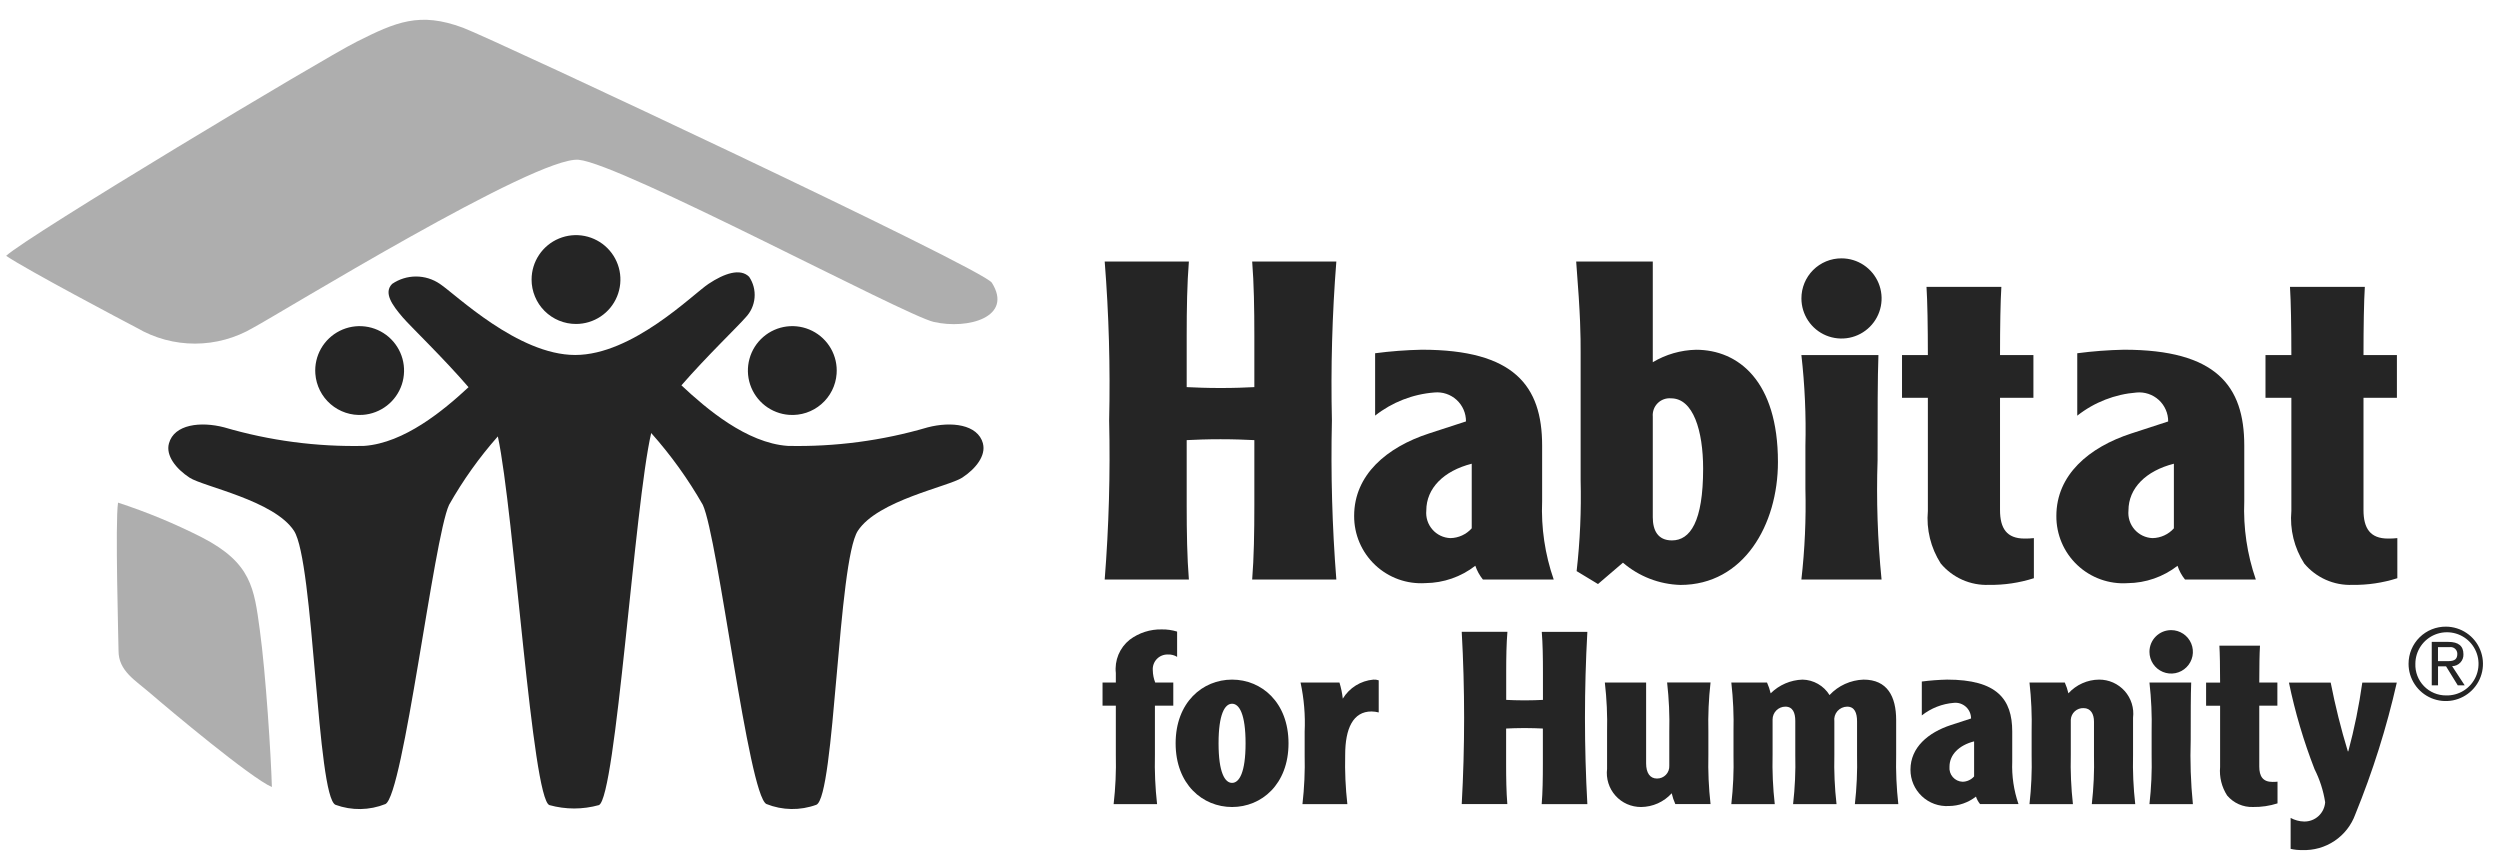
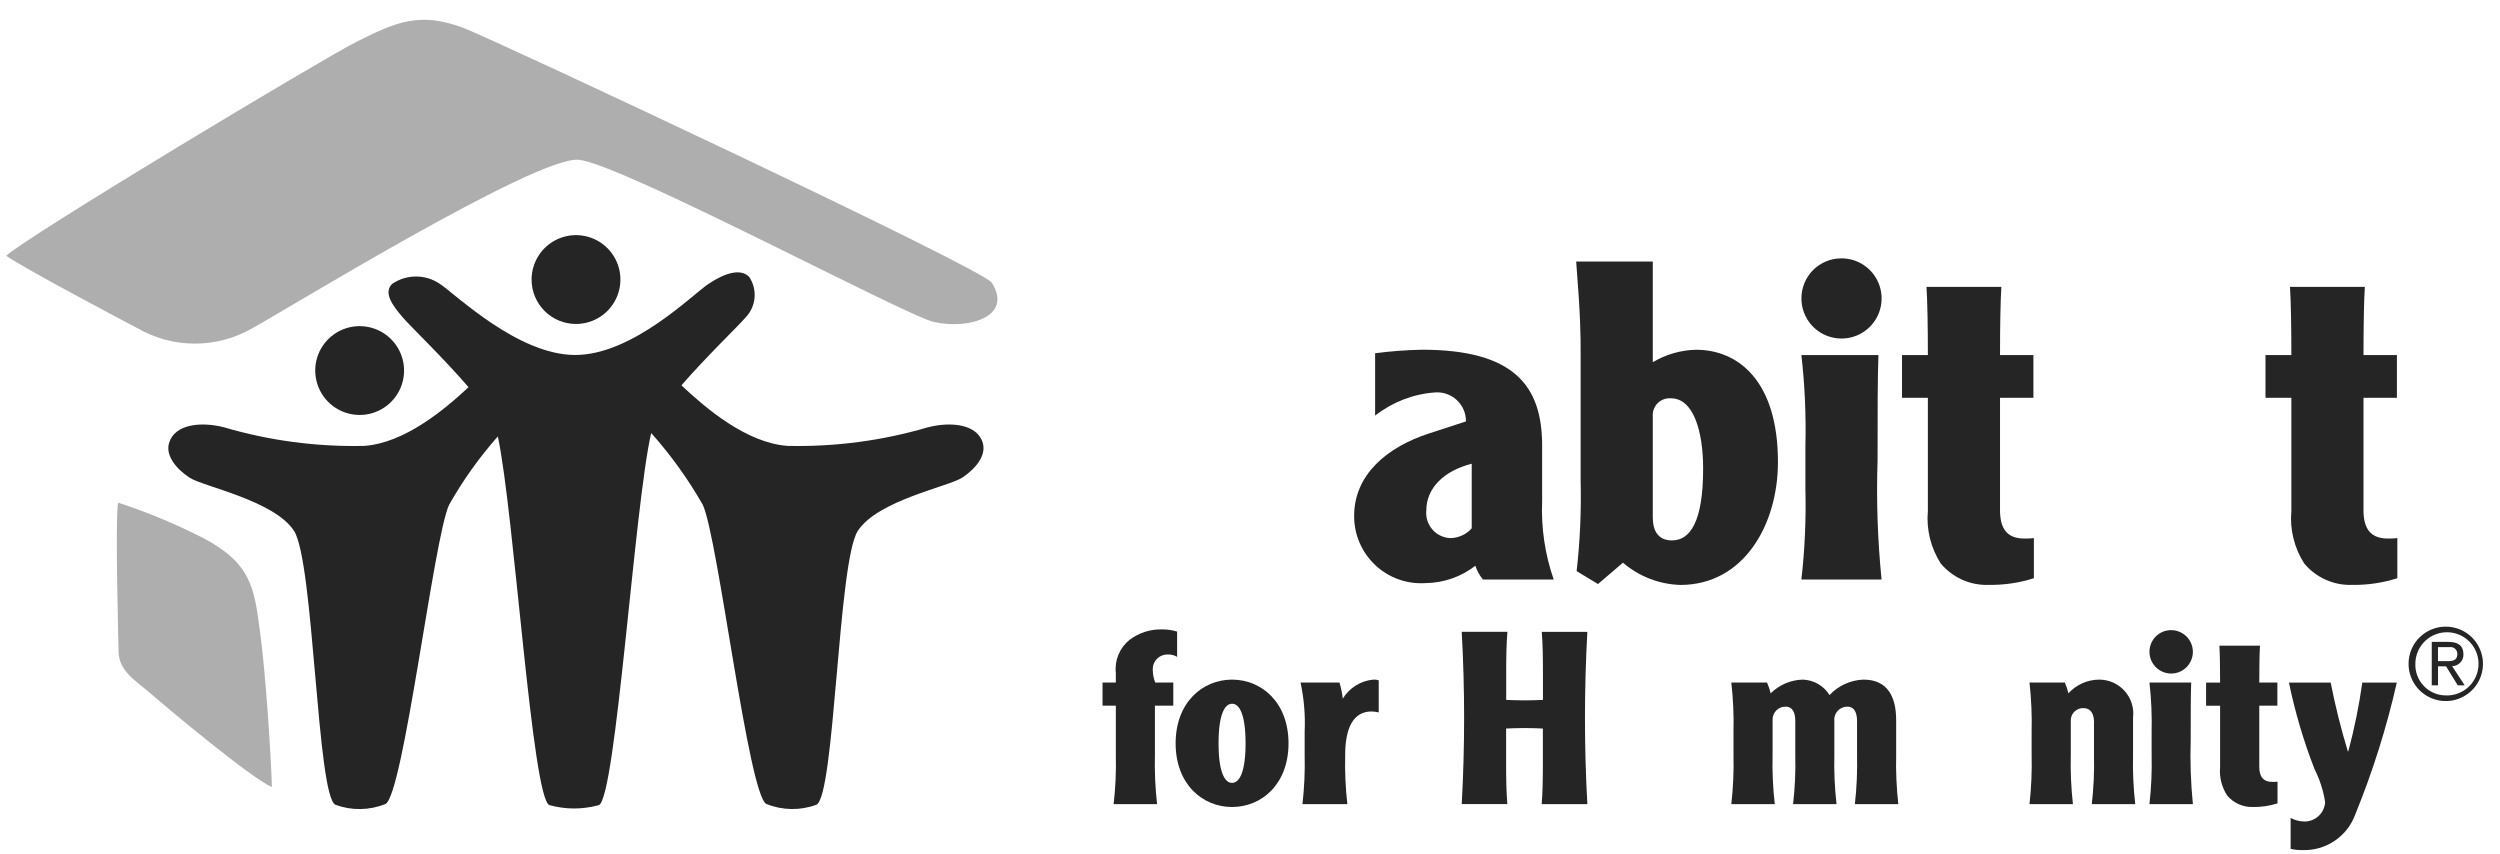
<svg xmlns="http://www.w3.org/2000/svg" width="123" height="42" viewBox="0 0 123 42" fill="none">
  <path d="M15.515 18.389C15.483 17.958 15.581 17.527 15.794 17.151C16.008 16.776 16.328 16.472 16.715 16.278C17.101 16.084 17.536 16.009 17.965 16.063C18.394 16.116 18.797 16.296 19.124 16.578C19.451 16.861 19.687 17.235 19.802 17.651C19.916 18.068 19.905 18.509 19.769 18.92C19.633 19.33 19.378 19.691 19.037 19.956C18.696 20.221 18.283 20.38 17.852 20.411C17.274 20.453 16.703 20.263 16.265 19.884C15.826 19.505 15.557 18.967 15.515 18.389Z" fill="#252525" />
-   <path d="M41.161 18.389C41.193 17.958 41.095 17.527 40.882 17.151C40.668 16.776 40.348 16.472 39.962 16.278C39.575 16.084 39.14 16.009 38.711 16.062C38.282 16.116 37.879 16.295 37.552 16.578C37.225 16.861 36.989 17.234 36.875 17.651C36.76 18.067 36.771 18.509 36.907 18.919C37.043 19.329 37.298 19.69 37.639 19.956C37.98 20.221 38.392 20.38 38.823 20.411C39.109 20.432 39.397 20.396 39.669 20.306C39.942 20.215 40.194 20.072 40.411 19.884C40.628 19.697 40.806 19.468 40.935 19.211C41.064 18.955 41.141 18.675 41.161 18.389Z" fill="#252525" />
  <path d="M48.362 21.817C48.104 20.87 46.8 20.726 45.643 21.026C43.406 21.683 41.082 21.99 38.751 21.938C36.731 21.792 34.755 20.111 33.526 18.959C34.747 17.552 36.321 16.042 36.684 15.618C36.937 15.355 37.093 15.013 37.124 14.649C37.156 14.285 37.062 13.921 36.857 13.618C36.423 13.184 35.64 13.446 34.858 13.967C34.075 14.488 31.12 17.465 28.3 17.465C25.48 17.465 22.427 14.488 21.642 13.967C21.296 13.731 20.887 13.604 20.468 13.604C20.049 13.604 19.64 13.731 19.294 13.967C18.859 14.402 19.294 15.009 19.817 15.618C20.187 16.051 21.821 17.617 23.052 19.05C21.819 20.196 19.891 21.795 17.922 21.938C15.592 21.99 13.267 21.683 11.031 21.026C9.88 20.726 8.569 20.869 8.312 21.817C8.147 22.41 8.654 23.062 9.328 23.502C10.003 23.943 13.486 24.618 14.465 26.117C15.445 27.617 15.595 39.206 16.507 39.597C17.302 39.888 18.177 39.874 18.964 39.559C19.848 39.111 21.34 26.464 22.093 24.841C22.773 23.637 23.578 22.507 24.494 21.471C25.3 25.248 26.182 39.317 27.032 39.611C27.828 39.833 28.67 39.833 29.466 39.611C30.303 39.249 31.221 24.809 32.039 21.305C33.007 22.391 33.858 23.576 34.579 24.839C35.331 26.463 36.823 39.11 37.706 39.557C38.493 39.873 39.368 39.886 40.164 39.595C41.075 39.206 41.226 27.616 42.206 26.116C43.187 24.616 46.67 23.939 47.342 23.5C48.013 23.062 48.52 22.408 48.359 21.816" fill="#252525" />
  <path d="M26.154 13.754C26.154 13.322 26.282 12.899 26.522 12.54C26.762 12.18 27.103 11.9 27.503 11.735C27.902 11.569 28.341 11.526 28.765 11.61C29.189 11.695 29.579 11.903 29.884 12.208C30.19 12.514 30.398 12.903 30.483 13.327C30.567 13.751 30.523 14.191 30.358 14.59C30.193 14.989 29.913 15.331 29.553 15.571C29.194 15.811 28.771 15.939 28.339 15.939C28.052 15.939 27.768 15.883 27.502 15.773C27.237 15.664 26.996 15.502 26.793 15.3C26.59 15.097 26.429 14.855 26.32 14.59C26.21 14.325 26.153 14.041 26.154 13.754Z" fill="#252525" />
  <path d="M48.798 13.908C49.861 15.594 47.636 16.226 45.937 15.838C44.515 15.514 30.561 8.053 28.469 7.861C26.376 7.67 13.833 15.388 12.45 16.128C11.585 16.636 10.601 16.904 9.599 16.906C8.597 16.908 7.612 16.643 6.746 16.138C6.126 15.815 1.345 13.292 0.302 12.587C1.345 11.614 15.856 2.901 17.545 2.054C19.489 1.079 20.646 0.569 22.783 1.366C24.262 1.921 48.356 13.212 48.797 13.909" fill="#AEAEAE" />
  <path d="M5.808 24.73C7.225 25.192 8.604 25.764 9.933 26.439C12.376 27.697 12.503 28.948 12.781 30.983C13.079 33.152 13.334 37.193 13.377 38.723C12.355 38.285 8.354 34.937 7.399 34.112C6.659 33.47 5.83 33.012 5.832 32.018C5.832 31.638 5.659 25.664 5.808 24.73Z" fill="#AEAEAE" />
  <path d="M119.952 32.528H120.457C120.792 32.528 120.9 32.408 120.9 32.167C120.9 32.12 120.89 32.073 120.871 32.03C120.852 31.987 120.823 31.948 120.787 31.917C120.752 31.886 120.71 31.862 120.664 31.849C120.619 31.835 120.571 31.832 120.524 31.839H119.949V32.529L119.952 32.528ZM119.949 33.718H119.642V31.581H120.457C120.955 31.581 121.201 31.782 121.201 32.187C121.205 32.263 121.193 32.338 121.167 32.409C121.14 32.48 121.1 32.545 121.048 32.599C120.996 32.654 120.934 32.698 120.864 32.728C120.795 32.758 120.72 32.774 120.645 32.775L121.262 33.717H120.921L120.346 32.784H119.951V33.717L119.949 33.718ZM120.35 34.215C120.658 34.223 120.962 34.139 121.223 33.973C121.484 33.808 121.689 33.568 121.813 33.286C121.937 33.003 121.974 32.69 121.92 32.386C121.865 32.082 121.721 31.801 121.506 31.579C121.291 31.358 121.015 31.205 120.713 31.141C120.411 31.077 120.096 31.104 119.81 31.219C119.524 31.334 119.278 31.532 119.104 31.788C118.931 32.043 118.837 32.344 118.836 32.653C118.828 32.856 118.861 33.059 118.934 33.249C119.007 33.439 119.117 33.612 119.259 33.758C119.4 33.904 119.57 34.02 119.757 34.098C119.945 34.177 120.146 34.216 120.35 34.215ZM120.35 30.831C120.711 30.835 121.063 30.945 121.362 31.149C121.661 31.352 121.893 31.64 122.028 31.975C122.164 32.31 122.197 32.678 122.124 33.032C122.051 33.386 121.875 33.71 121.617 33.964C121.36 34.218 121.033 34.39 120.679 34.459C120.324 34.527 119.956 34.489 119.623 34.349C119.29 34.209 119.005 33.974 118.806 33.672C118.606 33.371 118.5 33.017 118.501 32.656C118.501 32.414 118.549 32.175 118.642 31.952C118.735 31.729 118.872 31.526 119.044 31.357C119.216 31.187 119.42 31.053 119.644 30.963C119.868 30.873 120.108 30.828 120.35 30.831Z" fill="#252525" />
-   <path d="M58.493 12.866C58.406 13.94 58.385 15.189 58.385 16.525V19.046C58.866 19.068 59.348 19.09 60.05 19.09C60.752 19.09 61.233 19.069 61.714 19.046V16.525C61.714 15.189 61.693 13.94 61.607 12.866H65.748C65.543 15.469 65.47 18.08 65.53 20.69C65.47 23.3 65.543 25.911 65.748 28.514H61.607C61.693 27.441 61.714 26.19 61.714 24.854V21.654C61.233 21.633 60.753 21.61 60.05 21.61C59.347 21.61 58.866 21.632 58.385 21.654V24.854C58.385 26.19 58.406 27.441 58.493 28.514H54.351C54.556 25.911 54.63 23.3 54.57 20.69C54.63 18.08 54.557 15.469 54.351 12.866H58.493Z" fill="#252525" />
  <path d="M72.409 22.815C71.029 23.166 70.174 24.021 70.174 25.117C70.158 25.285 70.176 25.454 70.227 25.615C70.279 25.776 70.363 25.924 70.474 26.051C70.584 26.179 70.72 26.282 70.872 26.355C71.025 26.428 71.19 26.469 71.359 26.475C71.557 26.472 71.753 26.427 71.934 26.344C72.115 26.261 72.276 26.142 72.409 25.994V22.815ZM67.653 17.38C68.417 17.28 69.185 17.222 69.955 17.206C74.491 17.206 75.873 18.98 75.873 21.918V24.657C75.819 25.967 76.013 27.275 76.443 28.514H72.96C72.796 28.311 72.669 28.081 72.586 27.835C71.884 28.381 71.022 28.681 70.133 28.689C69.681 28.718 69.229 28.655 68.803 28.502C68.377 28.349 67.987 28.109 67.658 27.799C67.329 27.488 67.067 27.113 66.889 26.697C66.711 26.281 66.621 25.832 66.624 25.38C66.624 23.364 68.225 22.004 70.307 21.326L72.126 20.734C72.128 20.535 72.088 20.338 72.008 20.155C71.929 19.973 71.812 19.81 71.666 19.675C71.519 19.541 71.346 19.439 71.157 19.376C70.969 19.313 70.769 19.291 70.571 19.31C69.508 19.392 68.493 19.789 67.656 20.448V17.381" fill="#252525" />
  <path d="M81.317 25.449C81.317 26.085 81.558 26.588 82.259 26.588C83.158 26.588 83.794 25.668 83.794 23.06C83.794 21.197 83.31 19.598 82.216 19.598C82.095 19.587 81.974 19.603 81.86 19.644C81.746 19.686 81.642 19.751 81.557 19.837C81.471 19.923 81.405 20.026 81.364 20.14C81.323 20.254 81.307 20.375 81.317 20.496V25.449ZM81.317 12.869V17.821C81.961 17.436 82.694 17.225 83.444 17.208C85.524 17.208 87.475 18.742 87.475 22.731C87.475 25.821 85.787 28.779 82.677 28.779C81.636 28.749 80.638 28.362 79.849 27.684L78.621 28.735L77.57 28.099C77.739 26.616 77.804 25.122 77.767 23.629V17.336C77.767 16.525 77.767 15.627 77.548 12.866H81.317" fill="#252525" />
  <path d="M92.419 17.469C92.377 18.607 92.377 20.273 92.377 22.64C92.312 24.6 92.378 26.562 92.573 28.514H88.628C88.797 27.03 88.863 25.536 88.826 24.043V21.938C88.863 20.445 88.797 18.952 88.628 17.468H92.42L92.419 17.469ZM90.602 12.711C90.993 12.711 91.374 12.826 91.698 13.043C92.023 13.26 92.275 13.568 92.425 13.928C92.574 14.289 92.613 14.686 92.537 15.068C92.461 15.451 92.273 15.802 91.997 16.078C91.721 16.354 91.37 16.542 90.987 16.618C90.605 16.694 90.208 16.655 89.847 16.506C89.487 16.357 89.179 16.104 88.962 15.779C88.746 15.455 88.63 15.073 88.63 14.683C88.629 14.424 88.679 14.167 88.778 13.927C88.877 13.688 89.022 13.47 89.205 13.286C89.389 13.103 89.607 12.958 89.846 12.859C90.086 12.76 90.343 12.71 90.602 12.711Z" fill="#252525" />
  <path d="M98.467 14.114C98.423 14.793 98.401 16.087 98.401 17.469H100.044V19.571H98.401V25.094C98.401 25.994 98.729 26.497 99.607 26.497C99.761 26.5 99.915 26.492 100.067 26.475V28.448C99.352 28.676 98.605 28.787 97.854 28.776C97.405 28.794 96.958 28.708 96.548 28.526C96.137 28.343 95.774 28.07 95.485 27.725C94.993 26.957 94.769 26.047 94.851 25.139V19.572H93.579V17.47H94.851C94.851 16.088 94.829 14.794 94.784 14.115H98.466" fill="#252525" />
-   <path d="M106.955 22.815C105.574 23.166 104.72 24.021 104.72 25.117C104.704 25.285 104.722 25.454 104.773 25.615C104.825 25.776 104.908 25.924 105.019 26.051C105.13 26.178 105.266 26.282 105.418 26.355C105.57 26.427 105.736 26.469 105.904 26.475C106.103 26.472 106.299 26.427 106.48 26.344C106.661 26.261 106.823 26.142 106.955 25.994V22.815ZM102.199 17.38C102.962 17.28 103.731 17.222 104.5 17.206C109.036 17.206 110.418 18.98 110.418 21.918V24.657C110.365 25.966 110.558 27.275 110.987 28.514H107.504C107.34 28.313 107.215 28.084 107.135 27.837C106.431 28.383 105.568 28.683 104.678 28.691C104.226 28.721 103.774 28.657 103.348 28.504C102.922 28.351 102.533 28.112 102.204 27.801C101.875 27.491 101.613 27.116 101.436 26.699C101.259 26.283 101.169 25.835 101.173 25.382C101.173 23.366 102.773 22.007 104.853 21.329L106.674 20.736C106.676 20.537 106.635 20.34 106.555 20.158C106.476 19.976 106.359 19.812 106.212 19.678C106.065 19.544 105.892 19.442 105.703 19.379C105.514 19.316 105.315 19.293 105.117 19.312C104.054 19.395 103.039 19.791 102.201 20.451V17.383" fill="#252525" />
  <path d="M116.35 14.114C116.306 14.793 116.284 16.087 116.284 17.469H117.928V19.571H116.284V25.094C116.284 25.994 116.613 26.497 117.49 26.497C117.643 26.5 117.797 26.492 117.949 26.475V28.448C117.234 28.676 116.487 28.787 115.736 28.776C115.287 28.794 114.841 28.708 114.431 28.526C114.02 28.343 113.657 28.07 113.369 27.725C112.876 26.957 112.653 26.047 112.735 25.139V19.572H111.462V17.47H112.735C112.735 16.088 112.712 14.794 112.667 14.115H116.349" fill="#252525" />
  <path d="M57.919 32.321C57.781 32.234 57.62 32.193 57.457 32.201C57.356 32.198 57.254 32.217 57.16 32.256C57.066 32.295 56.981 32.353 56.912 32.427C56.842 32.501 56.788 32.59 56.755 32.686C56.721 32.782 56.709 32.884 56.718 32.986C56.722 33.189 56.762 33.389 56.836 33.579H57.726V34.718H56.822V37.14C56.802 37.949 56.838 38.758 56.928 39.562H54.791C54.883 38.758 54.919 37.949 54.899 37.14V34.718H54.245V33.579H54.899V33.115C54.865 32.807 54.909 32.496 55.027 32.209C55.146 31.923 55.335 31.671 55.577 31.477C56.034 31.133 56.594 30.953 57.166 30.967C57.419 30.963 57.672 31 57.914 31.074V32.321" fill="#252525" />
  <path d="M59.953 36.572C59.953 38.008 60.262 38.518 60.617 38.518C60.972 38.518 61.282 38.007 61.282 36.572C61.282 35.136 60.975 34.624 60.617 34.624C60.26 34.624 59.953 35.135 59.953 36.572ZM63.395 36.572C63.395 38.589 62.067 39.705 60.618 39.705C59.169 39.705 57.841 38.589 57.841 36.572C57.841 34.554 59.17 33.437 60.618 33.437C62.066 33.437 63.395 34.554 63.395 36.572Z" fill="#252525" />
  <path d="M65.901 33.58C65.981 33.839 66.036 34.105 66.065 34.374C66.225 34.11 66.444 33.888 66.706 33.725C66.968 33.562 67.265 33.463 67.572 33.437C67.66 33.431 67.749 33.443 67.833 33.472V35.052C67.717 35.022 67.597 35.006 67.477 35.004C66.573 35.004 66.183 35.836 66.183 37.141C66.163 37.95 66.199 38.759 66.29 39.562H64.081C64.173 38.759 64.209 37.95 64.189 37.141V36.002C64.226 35.189 64.158 34.375 63.987 33.58H65.898" fill="#252525" />
  <path d="M74.165 31.087C74.116 31.669 74.105 32.344 74.105 33.069V34.434C74.367 34.446 74.627 34.458 75.009 34.458C75.391 34.458 75.651 34.446 75.913 34.434V33.069C75.913 32.344 75.903 31.672 75.855 31.087H78.098C77.941 33.91 77.941 36.739 78.098 39.562H75.851C75.899 38.981 75.909 38.305 75.909 37.58V35.844C75.65 35.833 75.387 35.82 75.005 35.82C74.623 35.82 74.364 35.833 74.101 35.844V37.578C74.101 38.303 74.112 38.975 74.161 39.56H71.917C72.074 36.737 72.074 33.907 71.917 31.084H74.161" fill="#252525" />
-   <path d="M82.426 39.562C82.349 39.391 82.289 39.212 82.248 39.029C82.058 39.24 81.825 39.408 81.566 39.525C81.307 39.641 81.026 39.702 80.742 39.705C80.504 39.706 80.268 39.657 80.05 39.561C79.833 39.465 79.638 39.323 79.48 39.145C79.322 38.968 79.203 38.758 79.132 38.531C79.061 38.304 79.039 38.064 79.068 37.828V36.001C79.088 35.192 79.051 34.383 78.958 33.579H80.989V37.555C80.989 38.03 81.179 38.304 81.523 38.304C81.605 38.305 81.687 38.289 81.762 38.258C81.838 38.226 81.906 38.179 81.963 38.12C82.02 38.062 82.064 37.992 82.092 37.915C82.121 37.838 82.133 37.756 82.129 37.674V36C82.149 35.191 82.113 34.382 82.022 33.578H84.159C84.068 34.382 84.032 35.191 84.052 36V37.139C84.032 37.948 84.068 38.757 84.159 39.561H82.426" fill="#252525" />
  <path d="M86.937 33.58C87.014 33.751 87.074 33.929 87.117 34.112C87.535 33.697 88.095 33.456 88.684 33.437C88.951 33.442 89.213 33.515 89.445 33.648C89.677 33.78 89.873 33.969 90.013 34.197C90.228 33.966 90.487 33.78 90.775 33.65C91.062 33.52 91.373 33.447 91.688 33.437C92.852 33.437 93.291 34.259 93.291 35.431V37.141C93.272 37.95 93.307 38.759 93.397 39.562H91.26C91.351 38.759 91.386 37.95 91.367 37.141V35.492C91.367 35.076 91.248 34.767 90.88 34.767C90.789 34.768 90.7 34.788 90.617 34.826C90.534 34.864 90.461 34.919 90.401 34.987C90.341 35.056 90.297 35.136 90.271 35.223C90.245 35.31 90.238 35.401 90.25 35.492V37.141C90.23 37.95 90.266 38.759 90.357 39.562H88.22C88.312 38.759 88.348 37.95 88.328 37.141V35.468C88.328 35.075 88.208 34.767 87.841 34.767C87.674 34.767 87.514 34.834 87.396 34.952C87.278 35.07 87.212 35.23 87.211 35.396V37.14C87.191 37.949 87.227 38.758 87.318 39.562H85.181C85.272 38.758 85.308 37.949 85.288 37.14V36.002C85.308 35.193 85.272 34.384 85.181 33.58H86.936" fill="#252525" />
-   <path d="M97.126 36.475C96.379 36.666 95.915 37.133 95.915 37.723C95.906 37.814 95.916 37.906 95.943 37.994C95.971 38.081 96.016 38.162 96.076 38.231C96.137 38.301 96.21 38.357 96.293 38.397C96.376 38.436 96.466 38.459 96.557 38.462C96.665 38.461 96.771 38.436 96.869 38.391C96.967 38.346 97.054 38.282 97.126 38.201V36.475ZM94.549 33.532C94.963 33.478 95.38 33.447 95.797 33.437C98.254 33.437 99.002 34.4 99.002 35.991V37.471C98.974 38.18 99.078 38.889 99.31 39.56H97.419C97.33 39.451 97.261 39.327 97.218 39.192C96.838 39.488 96.371 39.651 95.889 39.656C95.645 39.671 95.401 39.636 95.171 39.553C94.942 39.47 94.732 39.34 94.554 39.172C94.377 39.005 94.236 38.802 94.139 38.578C94.043 38.353 93.994 38.112 93.995 37.867C93.995 36.776 94.862 36.04 95.989 35.671L96.976 35.35C96.976 35.242 96.954 35.136 96.911 35.037C96.868 34.938 96.805 34.85 96.725 34.777C96.646 34.705 96.552 34.65 96.45 34.615C96.348 34.581 96.24 34.569 96.132 34.58C95.556 34.625 95.006 34.841 94.553 35.199V33.535" fill="#252525" />
  <path d="M101.588 33.58C101.665 33.751 101.724 33.93 101.765 34.112C101.956 33.902 102.189 33.733 102.449 33.617C102.708 33.501 102.989 33.439 103.273 33.437C103.511 33.435 103.747 33.485 103.964 33.581C104.181 33.678 104.375 33.819 104.534 33.997C104.692 34.175 104.811 34.384 104.882 34.611C104.953 34.838 104.975 35.077 104.946 35.313V37.141C104.926 37.95 104.962 38.759 105.054 39.563H102.917C103.008 38.759 103.044 37.95 103.024 37.141V35.503C103.024 35.135 102.868 34.839 102.511 34.839C102.353 34.833 102.198 34.889 102.081 34.995C101.963 35.102 101.892 35.25 101.883 35.409V37.141C101.863 37.95 101.898 38.759 101.988 39.563H99.851C99.941 38.759 99.976 37.95 99.956 37.141V36.002C99.976 35.193 99.941 34.384 99.851 33.58H101.583" fill="#252525" />
  <path d="M107.807 33.579C107.783 34.196 107.783 35.099 107.783 36.381C107.749 37.442 107.784 38.505 107.89 39.562H105.753C105.844 38.758 105.88 37.949 105.86 37.14V36.001C105.88 35.192 105.844 34.383 105.753 33.579H107.808H107.807ZM106.822 31.002C107.033 31.002 107.24 31.065 107.415 31.182C107.591 31.3 107.728 31.467 107.809 31.662C107.89 31.857 107.911 32.072 107.87 32.279C107.828 32.486 107.727 32.677 107.577 32.826C107.428 32.976 107.237 33.078 107.03 33.119C106.823 33.16 106.608 33.139 106.413 33.058C106.218 32.977 106.051 32.84 105.933 32.664C105.816 32.489 105.753 32.282 105.753 32.071C105.753 31.93 105.78 31.791 105.833 31.661C105.887 31.531 105.965 31.413 106.065 31.314C106.164 31.215 106.282 31.136 106.412 31.082C106.542 31.029 106.681 31.002 106.822 31.002Z" fill="#252525" />
  <path d="M111.192 31.762C111.167 32.131 111.156 32.83 111.156 33.579H112.047V34.718H111.156V37.71C111.156 38.196 111.333 38.47 111.807 38.47C111.89 38.471 111.972 38.467 112.054 38.458V39.526C111.666 39.65 111.261 39.71 110.855 39.704C110.612 39.713 110.37 39.667 110.148 39.568C109.926 39.47 109.73 39.322 109.573 39.136C109.307 38.721 109.185 38.23 109.229 37.739V34.722H108.54V33.583H109.229C109.229 32.835 109.217 32.135 109.194 31.766H111.188" fill="#252525" />
  <path d="M114.67 33.584C114.894 34.725 115.175 35.854 115.514 36.967H115.536C115.835 35.854 116.065 34.725 116.225 33.584H117.922C117.421 35.797 116.738 37.964 115.881 40.065C115.689 40.597 115.332 41.055 114.862 41.371C114.392 41.687 113.834 41.845 113.268 41.823C113.077 41.827 112.886 41.807 112.699 41.764V40.241C112.904 40.353 113.132 40.414 113.365 40.419C113.626 40.423 113.879 40.327 114.071 40.15C114.263 39.973 114.38 39.73 114.398 39.47C114.31 38.904 114.134 38.355 113.876 37.844C113.338 36.461 112.917 35.036 112.616 33.584H114.671" fill="#252525" />
</svg>